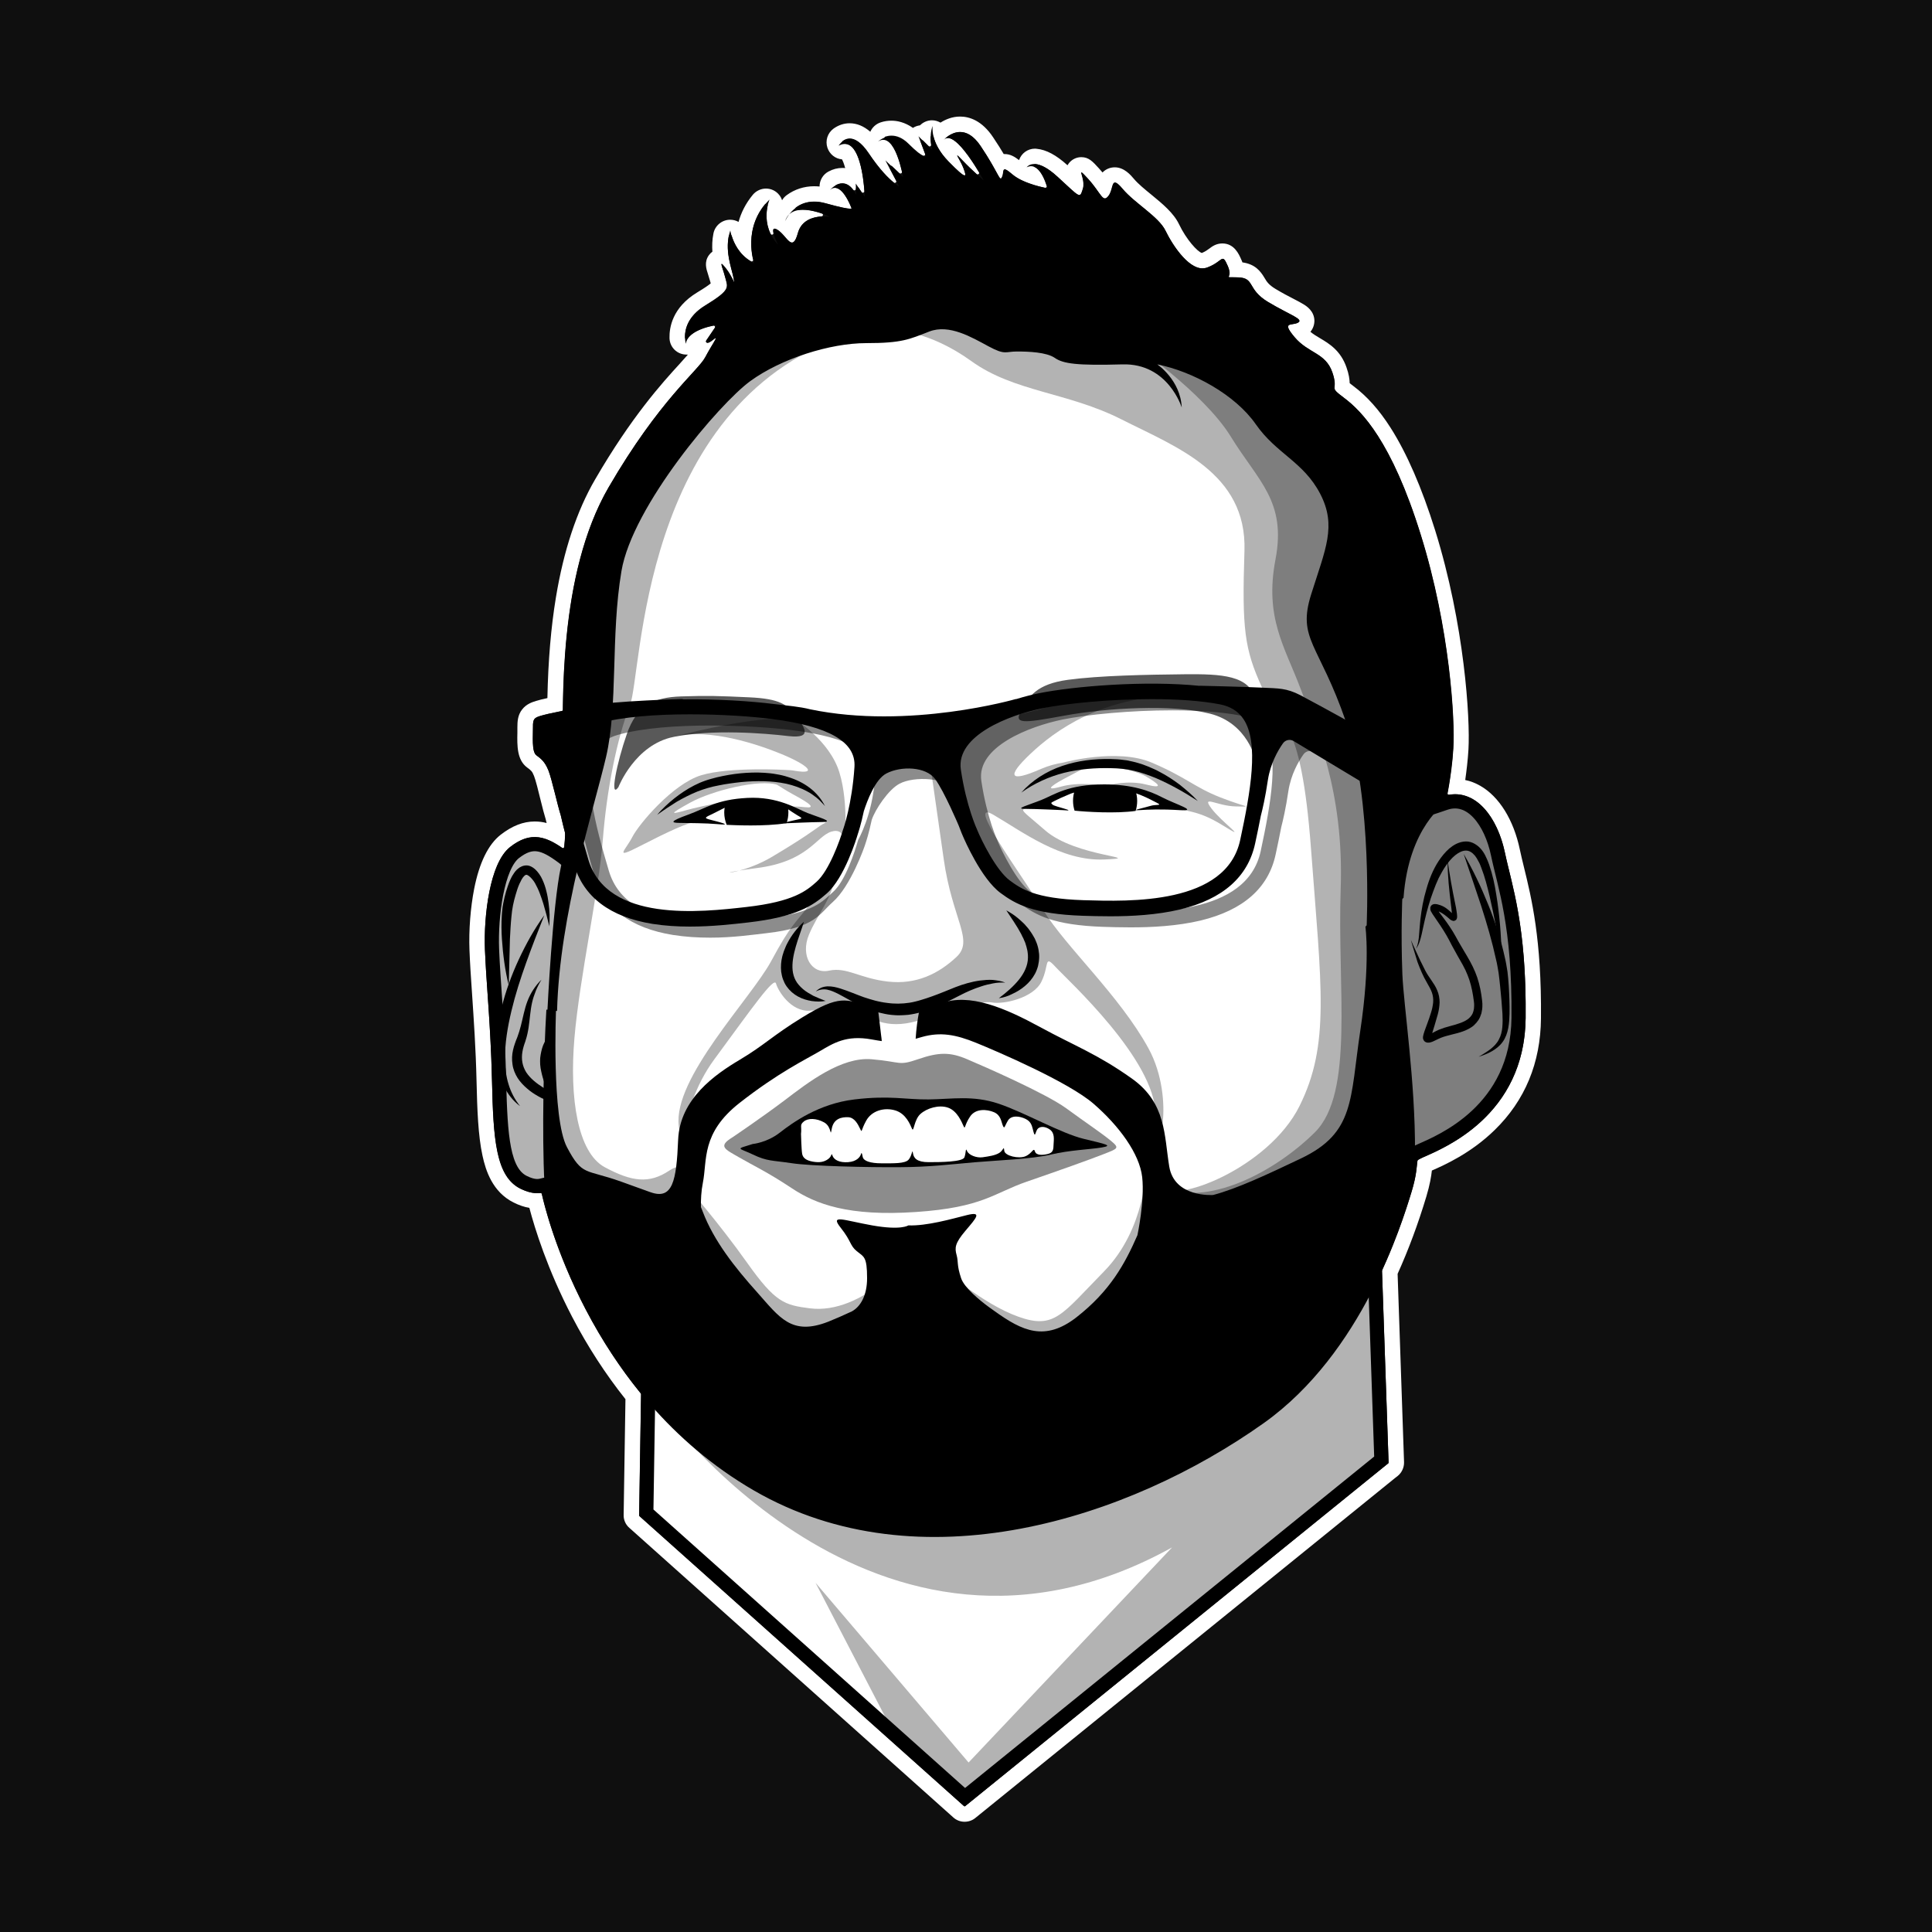
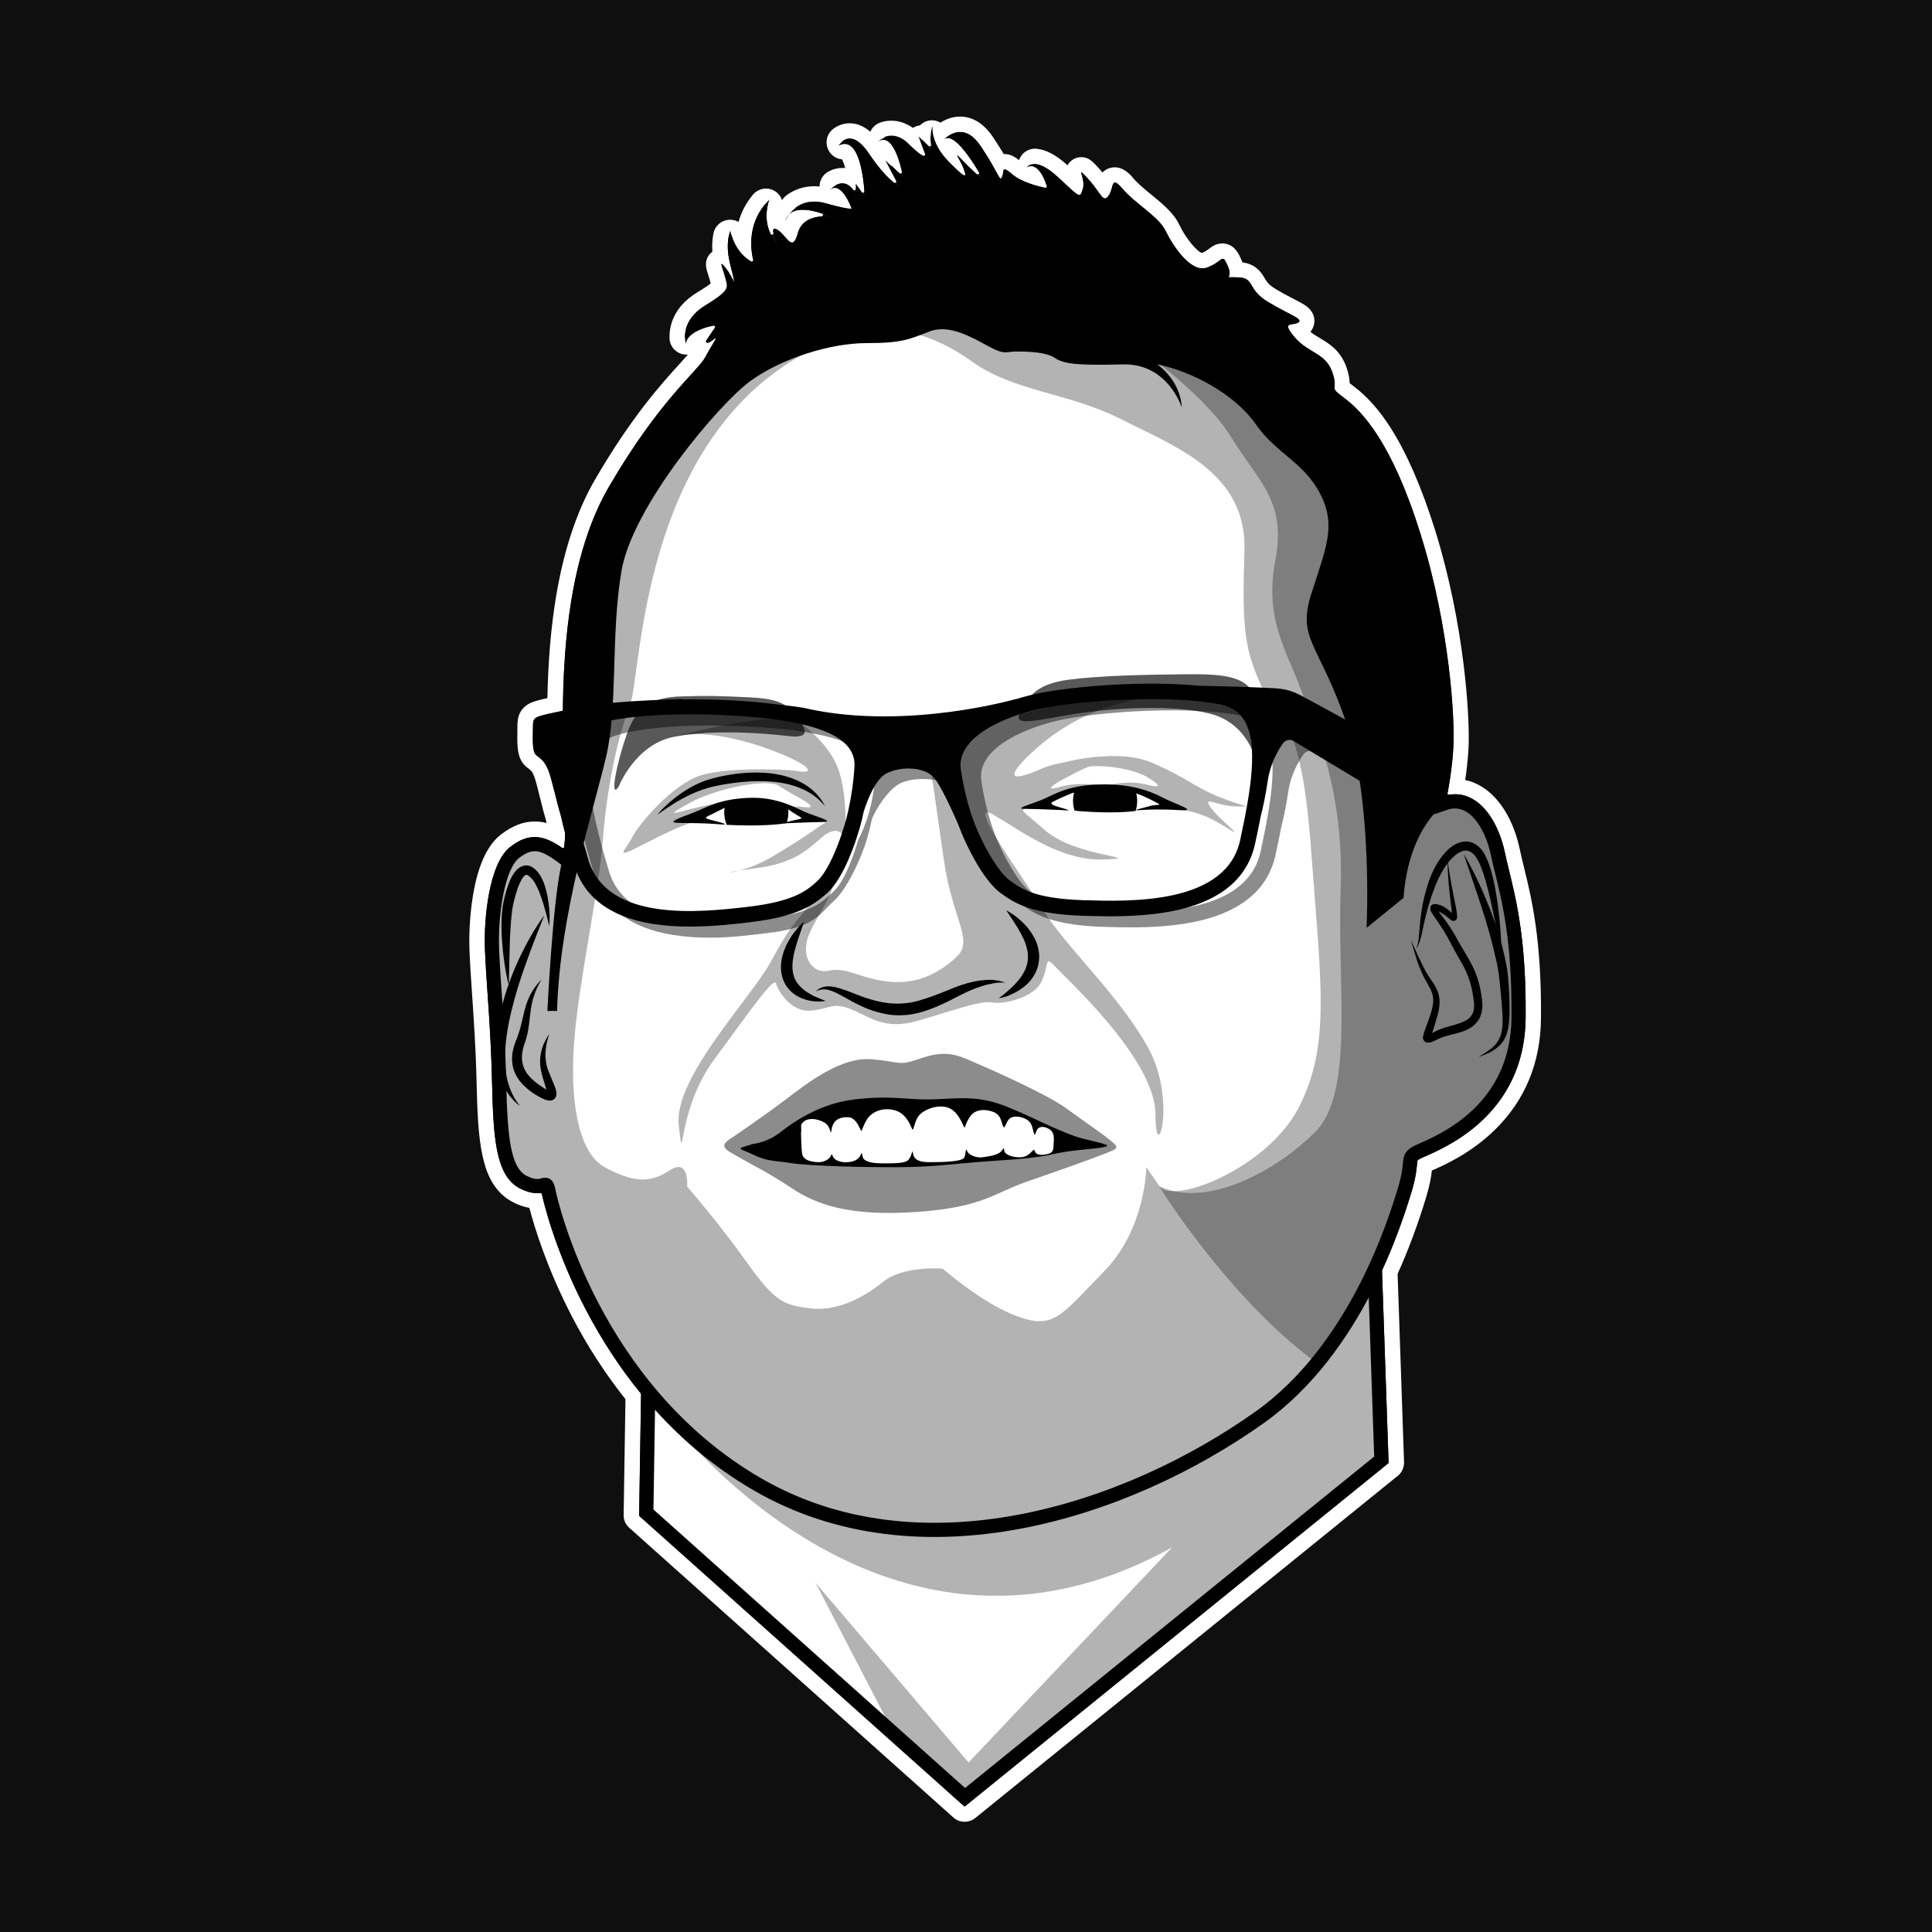
<svg xmlns="http://www.w3.org/2000/svg" version="1.1" x="0px" y="0px" viewBox="0 0 1500 1500" style="enable-background:new 0 0 1500 1500;" xml:space="preserve">
  <style type="text/css">
	.st0{fill:#0F0F0F;}
	.st1{fill:#FFFFFF;}
	.st2{fill:#FFFFFF;stroke:#000000;stroke-width:11;stroke-miterlimit:10;}
	.st3{opacity:0.3;}
	.st4{opacity:0.45;}
	.st5{opacity:0.65;}
</style>
  <g id="Layer_3">
    <rect class="st0" width="1500" height="1500" />
  </g>
  <g id="Layer_2">
    <g>
      <g>
        <g>
          <path class="st1" d="M745.4,102.5c4.7,0,10.3,2.5,15.9,10.9c11.7,17.4,14.1,25.2,15.6,25.2c0.4,0,0.7-0.4,1-1.2      c1.3-2.7,0.5-5.9,2.1-5.9c0.9,0,2.6,1.1,5.9,3.9c7.2,6.2,20.4,9.4,25.3,10.4c0.1,0,0.2,0,0.3,0c0.8,0,1.4-0.8,1.1-1.5      c-1.2-3.8-4.3-12.3-9.4-14.6c-1.2-0.5-0.7-2.3,0.5-2.3c0,0,0.1,0,0.1,0c3.8,0.3,9.3,2.6,17.1,9.8c10.9,10,14.9,14.2,17,14.2      c1.3,0,1.8-1.8,2.8-5c1.7-5.6-2.1-12.6-1.1-12.6c0.4,0,1.7,1.4,4.9,4.8c7.9,8.7,10.5,15.4,13.3,15.4c0.8,0,1.7-0.6,2.7-1.9      c3.1-3.9,2.6-10.4,5.1-10.4c1.1,0,2.9,1.3,5.9,4.9c9.5,11.3,28,21.5,33.3,32.5c4.8,10,17,29.2,28.7,29.2c1.2,0,2.4-0.2,3.6-0.6      c7.9-2.9,10.3-6.8,12.2-6.8c1.1,0,2,1.5,3.8,5.5c3.7,8.5-1.9,8.8,2.5,8.8c0.3,0,0.7,0,1.2,0c1.1,0,2.5,0,4.3,0.1      c13.3,0.4,6.7,9.1,23.3,19.1c16.7,10,28,13.3,23.3,16c-4.7,2.7-13.3-1.3-2.7,11.3c10.7,12.7,24,12,29.3,27.3      c5.3,15.3-4,10,9.3,20c13.3,10,36.7,33.3,59.3,106c22.7,72.7,26.7,144,25.3,166c-0.8,13.7-2.9,26.7-4.4,34.6      c-0.1,0.7,0.4,1.4,1.2,1.4c0.1,0,0.1,0,0.2,0c1.5-0.2,3-0.4,4.5-0.4c4.8,0,9.4,1.3,13.8,3.8c11.5,6.6,20.8,22.1,24.9,41.5      c0.9,4.4,2.1,9.1,3.3,14.1c5.6,23.1,13.4,54.6,12.8,114.4c-0.3,31.2-11.2,57.5-32.3,78.1c-17,16.5-36.1,25-45.3,29.1l-1.7,0.7      c-2.7,1.2-3.8,1.9-4.3,2.2c-0.2,0.2-0.4,0.4-0.4,0.7c-0.2,0.7-0.3,2.1-0.4,3.2c-0.4,4.1-1,10.4-4.2,20.8      c-6.9,22.7-14.6,42.9-22.8,60.8c-0.1,0.2-0.1,0.3-0.1,0.5l5.1,148.7c0,0.4-0.2,0.7-0.4,1l-1.7,1.3L749.7,1402      c-0.2,0.2-0.5,0.3-0.8,0.3c-0.3,0-0.6-0.1-0.8-0.3l-251.5-224.7c-0.3-0.2-0.4-0.6-0.4-0.9l1.5-93.8c0-0.3-0.1-0.6-0.3-0.8      c-15.9-19.5-30.1-41.1-42.6-65c-23-44-32.1-80.7-34.1-89.6c-0.1-0.6-0.6-0.9-1.2-0.9c0,0-0.1,0-0.1,0c-0.7,0.1-1.5,0.1-2.3,0.1      c-3.2,0-7.5-0.8-13.1-3.5c-19-9.5-21-37.8-22-83.3c-0.6-26.6-2.1-49-3.5-68.8c-0.9-12.6-1.6-23.5-2-33.6      c-1-25.1,3.5-67,19.6-79.6c6.9-5.4,13-7.7,19-7.7c6.9,0,13.6,3.1,21.1,8.3c0.2,0.1,0.4,0.2,0.7,0.2c0.6,0,1.1-0.4,1.2-1.1      c0.4-3.4,0.6-6.7,0.7-10c0-0.1,0-0.2,0-0.3c-1.2-4.7-2.4-9.3-3.4-13.9c0,0,0-0.1,0-0.1c-2.3-7.1-7-28.4-9.6-34.9      c-2.8-6.9-5.6-9-9.4-11.8s-2.5-15.3-2.6-21.8s1-7.3,6.4-8.9c3-0.9,8.3-2.1,15.9-3.6c0.6-0.1,1-0.6,1-1.2      c0.5-48.8,5.3-120.4,35.5-172.5c39.5-68,69.5-90.5,75-101c4.4-8.4,9.1-14.8,8-14.8c-0.3,0-0.9,0.4-2,1.3c-1.9,1.6-3.2,2.2-4,2.3      c-0.1,0-0.1,0-0.2,0c-0.9,0-1.5-1.1-1-1.9l6.5-9.6c0.6-0.8-0.1-1.9-1-1.9c-0.1,0-0.2,0-0.2,0c-5.1,1-15.6,3.9-19.7,10      c-0.2,0.4-0.6,0.5-1,0.5c-0.6,0-1.2-0.4-1.2-1.2c-0.2-5.9,1.8-16.4,15.7-24.9c20.5-12.5,17.5-14.2,15.5-22.1      c-1.4-5.4-3.5-10.2-2.7-10.2c0.4,0,1.3,1,3.2,3.3c4.2,5.3,6.2,10.8,6.5,10.8c0.1,0-0.1-1-0.5-3.3c-1.3-7.2-6.3-19.1-3.7-32.3      c0.1-0.6,0.7-1,1.2-1c0.5,0,1,0.3,1.1,0.8c1.7,5.4,5.7,14.3,14.9,19.7c0.2,0.1,0.4,0.2,0.6,0.2c0.7,0,1.4-0.7,1.2-1.5      c-1.7-6.9-4.7-26.2,9.1-42.9c0.3-0.3,0.6-0.4,0.9-0.4c0.7,0,1.4,0.6,1.2,1.5c-1.1,5.1-1.8,13.3,2.3,21.8c0.2,0.5,0.6,0.7,1,0.7      c0.7,0,1.4-0.6,1.2-1.5c-0.4-1.8-0.3-3.2,0.9-3.2c0.5,0,1.2,0.2,2.1,0.8c4.9,2.9,8.3,10,11.4,10c1.6,0,3.1-1.9,4.6-7.5      c2.8-10,11.9-12.4,18.3-12.8c1.3-0.1,1.6-1.9,0.3-2.3c-4.1-1.4-9.6-2.9-14.7-2.9c-1.5,0-3,0.1-4.4,0.4c-0.1,0-0.2,0-0.3,0      c-1.1,0-1.6-1.5-0.7-2.2c3.5-2.6,8.1-4.5,14.2-4.5c2.7,0,5.6,0.4,8.8,1.3c12.2,3.4,17.1,4.2,19,4.2c1.8,0,1-0.7,1-0.7      s-5.1-14-11.7-15.4c-1.1-0.2-1.2-1.7-0.3-2.2c1.4-0.8,3.1-1.4,5-1.4c2.6,0,5.6,1.2,8.4,5c0.2,0.3,0.6,0.5,0.9,0.5      c0.6,0,1.2-0.5,1.2-1.3c0-0.8,0.6-1.2,1.2-1.2c0.4,0,0.7,0.2,1,0.5l2.2,3.3c0.2,0.4,0.6,0.5,1,0.5c0.6,0,1.3-0.5,1.2-1.3      c-0.8-10.5-3.8-36.7-15.3-36.7c-0.2,0-0.5,0-0.7,0c0,0-0.1,0-0.1,0c-1.1,0-1.6-1.5-0.7-2.2c1.4-1,3.2-1.9,5.4-1.9      c3.8,0,8.8,2.6,14.7,11.3c8.7,13,15.6,19.7,19.6,22.9c0.2,0.2,0.5,0.3,0.7,0.3c0.8,0,1.5-0.9,1.1-1.8l-5.1-9.7      c-0.5-0.9,0.3-1.8,1.1-1.8c0.3,0,0.6,0.1,0.8,0.3l5.7,5.4c0.2,0.2,0.5,0.3,0.8,0.3c0.7,0,1.4-0.6,1.2-1.5      c-1.6-7.2-5.7-22.5-12.8-24.9c-1.1-0.4-1.2-1.9,0-2.3c1.4-0.4,2.9-0.7,4.7-0.7c3.8,0,8.4,1.5,13.2,6.3c6.2,6.2,9.5,8.5,11.3,9.2      c0.2,0.1,0.3,0.1,0.5,0.1c0.8,0,1.4-0.8,1.1-1.6l-3.3-8.8c-0.3-0.9,0.4-1.6,1.1-1.6c0.3,0,0.6,0.1,0.8,0.4l4,4      c0.2,0.2,0.5,0.4,0.8,0.4c0.7,0,1.3-0.6,1.2-1.4c-0.2-1.6-0.4-3.6-0.4-5.8c0-0.8,0.6-1.2,1.2-1.2c0.5,0,1,0.3,1.1,0.9      c1.3,5,4.4,11.7,11.5,19c7.8,8,11.3,10.9,12.6,10.9c1.1,0,0.3-2.3-0.9-5.6c-1.8-4.8-5.3-9.9-4.8-9.9c0.3,0,1.4,1.1,4.1,3.9      c4,4.2,7.9,7.9,10.9,10.6c0.2,0.2,0.5,0.3,0.8,0.3c0.8,0,1.6-0.9,1-1.8c-5.7-9.5-16.9-26.6-24.2-26.6c-1.2,0-2.3,0.5-3.2,1.5      C732.7,108.7,738,102.5,745.4,102.5 M745.4,90.5L745.4,90.5c-6.2,0-11.4,2.3-15.2,4.7c-2-1.1-4.2-1.8-6.6-1.8      c-3.6,0-6.9,1.5-9.3,3.9c-2,0.3-3.8,0.9-5.5,2c-6.4-4.5-12.4-5.6-16.7-5.6c-2.8,0-5.6,0.4-8.3,1.3c-3.7,1.2-6.6,3.9-8.1,7.3      c-5.1-4.4-10.4-6.6-16.1-6.6c-4.4,0-8.8,1.5-12.5,4.2c-4.6,3.4-6.5,9.3-4.7,14.8c1.7,5,6.1,8.6,11.3,9c0.7,1.2,1.6,3.5,2.5,6.8      c-0.8-0.1-1.6-0.1-2.3-0.1c-3.6,0-7.2,0.9-10.7,2.8c-4.3,2.3-6.9,6.8-6.9,11.6c-1.4-0.1-2.8-0.2-4.2-0.2      c-7.8,0-15.2,2.4-21.3,6.9c-1.5,1.1-2.7,2.4-3.6,4c-0.5-1.5-1.2-2.9-2.2-4.1c-2.5-3.2-6.3-5-10.3-5c-3.9,0-7.7,1.8-10.2,4.8      c-5.7,6.9-9.2,14.2-11.1,21.1c-1.9-1.1-4.2-1.7-6.5-1.7c0,0,0,0,0,0c-6.3,0-11.8,4.5-13,10.7c-1,5-1.1,9.7-0.8,14.1      c-1,0.7-1.9,1.6-2.7,2.7c-3.8,5.3-2.1,10.6-0.7,14.8c0.5,1.6,1.1,3.5,1.6,5.3c0.2,0.7,0.3,1.2,0.5,1.8      c-1.5,1.3-4.6,3.5-10.6,7.1c-19.2,11.7-21.6,27.2-21.4,35.4c0.2,7.2,6,12.8,13.2,12.8c0.4,0,0.8,0,1.1,0      c-1.8,2.1-4.3,4.8-6.7,7.5c-13,14.2-37.1,40.7-65.4,89.5c-14.2,24.4-24.4,55.2-30.4,91.6c-3.8,23.1-6,48.8-6.6,78.1      c-3.8,0.8-6.5,1.5-8.4,2.1c-3.1,0.9-7.9,2.4-11.2,6.7c-3.4,4.3-3.7,9.2-3.7,13.9c0,1.1,0,2.6,0,4.2c-0.2,9.9-0.4,21.1,7.6,27      c3.1,2.3,3.8,2.8,5.3,6.5c1.2,2.9,3.5,12,5.1,18.7c1.5,6.1,2.9,11.5,4,15c0.2,1,0.4,1.9,0.7,2.9c-2.9-0.8-6-1.2-9.3-1.2      c-8.9,0-17.5,3.4-26.4,10.3c-9.6,7.5-16.6,21.7-20.6,42.2c-2.8,14.4-4.2,32-3.6,47.3c0.4,10.3,1.1,21.2,2,33.9      c1.3,19.7,2.9,42,3.5,68.3c0.5,21.4,1.2,41.9,4.6,57.4c2.5,11.7,7.8,28.2,24.1,36.4c4.2,2.1,8.3,3.5,12.3,4.2      c4.2,15.9,14,47.7,33.2,84.6c12.1,23.2,26.1,44.7,41.4,63.9l-1.4,89.9c-0.1,3.8,1.5,7.5,4.4,10l251.5,224.8      c2.4,2.2,5.5,3.4,8.8,3.4c3,0,6-1,8.3-2.9l326.3-264.3l1.7-1.3c3.2-2.6,5-6.6,4.9-10.7l-5-146.2c8.4-18.6,15.9-38.7,22.3-60      c2.8-9.3,3.8-15.7,4.3-20.2l0,0c9.8-4.3,30.3-13.4,48.8-31.5c23.5-22.9,35.6-52.1,35.9-86.6c0.6-61.3-7.4-93.7-13.2-117.4      c-1.2-4.9-2.3-9.4-3.2-13.7c-4.8-23-16-41.1-30.7-49.5c-3.7-2.1-7.6-3.7-11.7-4.5c1-7.1,2-15.3,2.5-23.7      c1.4-23.9-3-96.9-25.9-170.3c-10.3-32.9-21.9-59.6-34.5-79.4c-8.9-14-18.5-24.7-29.1-32.6c-1.1-0.9-2-1.5-2.7-2.1      c-0.1-3.1-0.6-6.9-2.5-12.3c-4.5-13-13.4-18.4-20.5-22.6c-2.7-1.6-5.2-3.1-7.5-5c2-2.4,3.1-5.4,3.1-8.6      c-0.1-7.5-6.2-11.4-8.2-12.6c-2.1-1.3-4.7-2.7-8-4.4c-3.9-2-8.7-4.5-14-7.7c-5.3-3.2-6.8-5.6-8.5-8.5      c-3.1-5.2-7.2-10.7-17.2-12.1c-0.2-0.7-0.5-1.3-0.8-2c-1.9-4.4-5.5-12.7-14.8-12.7c-4.8,0-8,2.4-10.1,4      c-1.5,1.1-3.1,2.3-5.8,3.4c-3.4-1-12-10.4-17.7-22.3c-4.2-8.8-13-16-21.4-22.9c-5-4.1-10.2-8.3-13.5-12.2      c-2.7-3.2-7.7-9.1-15-9.1c-3.6,0-7,1.4-9.5,4c-0.9-1-1.8-2.1-2.8-3.2c-4.9-5.4-7.9-8.7-13.7-8.7c0,0,0,0,0,0      c-3.8,0-7.4,1.8-9.7,4.8c-0.4,0.5-0.7,1-1,1.5c-8.7-7.9-16.5-12.1-24-12.8c-0.4,0-0.8-0.1-1.2-0.1c-5.7,0-10.6,3.6-12.4,8.9      c-3.5-2.7-6.9-4.7-11.2-4.7c-0.2,0-0.5,0-0.7,0c-2.1-3.5-4.7-7.8-8.1-12.8C762.3,93.3,752.3,90.5,745.4,90.5L745.4,90.5z" />
        </g>
        <g>
          <path class="st1" d="M612.7,166.4c-2.2,3-3.2,5.4-3.2,5.4C610.2,169.6,611.3,167.8,612.7,166.4 M604.4,157.8      c-3,2.8-5.1,6.4-6.4,10.6l22.7,7.9c0,0,0,0.1-0.1,0.2c0,0,0.5-1.2,1.7-2.7L604.4,157.8L604.4,157.8z" />
        </g>
      </g>
      <polygon class="st2" points="501.8,1174.4 749.1,1395.4 1072.5,1133.4 1063.5,870.5 506.8,856.5   " />
      <path class="st3" d="M510,1089.4c0,0,169,240,400,112l-158,167l-118.8-139.5l61.1,117.6l54.7,48.9l323.4-262l-6.5-191L510,1089.4z    " />
      <path class="st2" d="M1101.6,558c0,0-19.5-180-100.5-247.5s-159-105-262.5-93c-103.5,12-270,121.5-277.5,267    c-7.5,145.5-12.9,149.2-16.4,169.2s1.1,18.2-7.7,11.7c-14.9-11.1-24-14-37.5-3.5s-18.5,49-17.5,75s4.5,59,5.5,102.5    s3,70.5,19,78.5s17.2-3.8,19.2,6.2s34.7,154.3,162.3,228.3c126,73,286,21.9,390-52c74.7-53.1,105-151.4,112.7-176.7    c7.6-25-0.3-24.7,12.3-30.3c15.9-7.1,75.3-31,76-103c0.7-72-10.7-102-16-127.3c-5.3-25.3-20.7-46.3-40.7-39.7    c-20,6.7-30.7,12.3-30.7-13C1091.7,585,1101.6,558,1101.6,558z" />
      <g>
        <g>
          <path d="M1165.7,741.4c-2.9-15.3-5.7-30.7-9.2-45.7c-1.8-7.5-3.7-15-6.4-21.9l-1-2.6c-0.3-0.9-0.8-1.6-1.2-2.4      c-0.8-1.6-1.7-3.1-2.7-4.4c-2.1-2.5-4.5-4.1-7.2-4c-2.7,0-5.7,1.6-8.3,3.7c-2.7,2.2-5,5-7.1,8c-2.1,3-3.9,6.3-5.6,9.6      c-1.6,3.4-3,6.9-4.3,10.5c-0.7,1.8-1.2,3.6-1.9,5.4c-0.6,1.8-1.1,3.7-1.7,5.5c-1.1,3.7-2,7.4-2.9,11.2      c-0.9,3.8-1.6,7.6-2.5,11.4c-0.4,1.9-1,3.8-1.6,5.7c-0.7,1.9-1.5,3.7-2.7,5.2c1.7-3.5,2.1-7.4,2.4-11.2c0.3-3.9,0.6-7.8,1-11.7      c0.9-7.8,2.3-15.6,4.6-23.2c2.1-7.6,5.1-15.2,9.6-22.1c2.3-3.4,4.9-6.7,8.2-9.6c1.7-1.4,3.5-2.7,5.6-3.7c2.1-1,4.5-1.7,7.1-1.8      c2.6-0.1,5.2,0.7,7.3,2c2.2,1.3,3.9,2.9,5.3,4.7c1.4,1.8,2.5,3.7,3.3,5.6c0.4,1,1,1.9,1.3,2.9l1.1,2.9c1.3,3.8,2.4,7.7,3.3,11.6      c0.9,3.9,1.6,7.7,2.2,11.6c1.3,7.8,2.2,15.5,2.9,23.3C1165.3,725.8,1165.7,733.6,1165.7,741.4z" />
        </g>
        <g>
          <path d="M1095.4,729.7c1.2,2.7,2.3,5.4,3.6,8.1c1.2,2.7,2.5,5.3,3.7,8c1.3,2.6,2.6,5.3,3.9,7.8c1.3,2.5,2.9,4.9,4.6,7.3      c1.6,2.4,3.4,4.9,4.6,7.9c1.3,2.9,1.9,6.3,1.9,9.4c-0.1,3.2-0.6,6.3-1.4,9.3c-0.8,2.9-1.6,5.7-2.5,8.6l-1.3,4.2      c-0.4,1.4-0.9,2.8-1.1,4c-0.1,0.3-0.1,0.6-0.1,0.7c0,0.1,0,0.2,0,0.1c0,0,0,0,0-0.1c0-0.1,0-0.2-0.1-0.2c0-0.2-0.1-0.4-0.3-0.5      c-0.1-0.2-0.3-0.4-0.6-0.6c-0.2-0.1-0.4-0.2-0.6-0.3c-0.1,0-0.2-0.1-0.3-0.1c-0.2,0-0.1,0,0.1-0.1c0.4-0.1,1-0.4,1.6-0.7      c0.6-0.3,1.2-0.6,1.8-0.9c1.1-0.6,2.8-1.5,4.2-2.1c1.5-0.6,3-1.1,4.4-1.6c2.9-0.9,5.8-1.6,8.5-2.4c2.7-0.8,5.3-1.7,7.5-2.9      c2.3-1.2,4-2.7,5.2-4.6c0.6-0.9,1-2,1.3-3.1c0.3-1.1,0.5-2.3,0.5-3.6c0.1-1.2,0-2.6-0.2-3.9c-0.2-1.4-0.4-2.8-0.6-4.2      c-0.9-5.6-2.2-11.1-4.3-16.2c-2-5.2-5-10.1-7.9-15.2c-1.4-2.6-2.9-5.2-4.3-7.8c-1.4-2.7-2.6-5.2-4.1-7.7      c-2.9-5-6.1-9.7-9.5-14.6c-0.4-0.6-0.8-1.2-1.3-1.9c-0.4-0.7-0.8-1.3-1.3-2.2c-0.1-0.2-0.2-0.4-0.3-0.7l-0.1-0.4      c0-0.2-0.1-0.4-0.1-0.6c0-0.1,0-0.2,0-0.3c0-0.2,0-0.3,0-0.5c0-0.2,0-0.3,0-0.5c0-0.2,0.1-0.4,0.2-0.6c0.2-0.4,0.4-0.8,0.7-1.1      c0.2-0.2,0.3-0.3,0.5-0.4c0.2-0.1,0.3-0.2,0.4-0.2c0.1-0.1,0.3-0.1,0.4-0.2c0.2-0.1,0.3-0.1,0.4-0.1c0.2,0,0.4-0.1,0.6-0.1      c0.4,0,0.6,0,0.9,0c0.5,0.1,1,0.1,1.4,0.2c1.6,0.4,3.3,1,4.8,1.8c1.5,0.8,2.8,1.8,4,2.8c1.2,1,2.3,2.1,3.3,3.1      c0.3,0.2,0.5,0.5,0.7,0.7c0.1,0.1,0.2,0.2,0.3,0.3l0.1,0.1c0,0,0,0,0,0c0,0,0,0,0,0c0,0-0.1,0-0.1,0c0,0-0.1,0-0.1,0      c-0.1,0-0.2,0-0.4,0c-0.2,0.1-0.5,0.1-0.8,0.3c-0.1,0.1-0.1,0.1-0.2,0.2c0,0,0,0-0.1,0.1c0,0.1-0.1,0.1-0.1,0.2      c-0.1,0.2,0,0.1-0.1,0.1c0,0,0,0.1,0,0c0-0.1,0-0.2,0-0.3c0.1-1.1,0-2.6-0.2-4c-0.1-1.4-0.3-2.9-0.5-4.3      c-0.7-5.8-1.4-11.7-1.9-17.6c-0.5-5.9-0.8-11.8-0.8-17.7c1.6,11.7,3.7,23.2,6.1,34.7c0.3,1.4,0.6,2.9,0.8,4.4      c0.2,1.5,0.5,2.9,0.5,4.7c0,0.5,0,1-0.4,1.9c-0.1,0.1-0.2,0.3-0.3,0.4l-0.1,0.2c-0.1,0.1-0.2,0.2-0.3,0.2      c-0.4,0.3-0.8,0.5-1.3,0.6c-0.2,0-0.5,0-0.6,0c-0.1,0-0.3,0-0.4-0.1s-0.3-0.1-0.4-0.1l-0.2-0.1c-0.1-0.1-0.3-0.2-0.5-0.2      l-0.3-0.2c-0.2-0.1-0.4-0.3-0.6-0.4c-0.3-0.3-0.6-0.5-0.9-0.8c-1.2-1-2.2-1.9-3.3-2.7c-1.1-0.8-2.2-1.5-3.3-2.1      c-1.1-0.6-2.2-0.9-3.5-1.1c-0.3-0.1-0.6-0.1-0.8-0.1c-0.1,0-0.2,0-0.2,0c0,0,0,0,0.1,0c0,0,0,0,0.1,0c0.1,0,0.1,0,0.2-0.1      c0.1,0,0.1-0.1,0.2-0.1c0.1-0.1,0.2-0.1,0.3-0.2c0.2-0.2,0.3-0.4,0.5-0.7c0.1-0.1,0.1-0.3,0.1-0.4c0-0.1,0-0.1,0-0.2      c0-0.1,0-0.1,0-0.2c0-0.1,0,0,0-0.1c0,0,0,0,0-0.1l0,0.1c0,0,0.1,0.2,0.1,0.3c0.2,0.4,0.6,1,1,1.6c0.4,0.6,0.8,1.1,1.2,1.7      c1.7,2.3,3.6,4.7,5.3,7.1c1.7,2.4,3.4,4.9,5,7.5c1.6,2.6,3,5.3,4.4,7.8c1.4,2.5,2.9,5,4.4,7.5c3,5,6.1,10.2,8.5,16      c2.4,5.7,3.9,11.8,4.8,17.7c0.2,1.5,0.4,3,0.6,4.5c0.2,1.6,0.3,3.2,0.2,4.9l-0.1,1.3c0,0.4-0.1,0.9-0.2,1.3      c-0.1,0.9-0.3,1.7-0.5,2.6c-0.5,1.7-1.2,3.4-2.2,5c-1,1.5-2.2,2.9-3.5,4.1c-1.3,1.2-2.8,2.1-4.3,2.9c-3,1.6-6,2.5-8.9,3.3      c-2.9,0.8-5.8,1.4-8.5,2.2c-1.4,0.4-2.7,0.8-3.9,1.3c-1.3,0.5-2.2,1-3.7,1.7c-0.7,0.3-1.4,0.7-2.1,1c-0.7,0.3-1.5,0.7-2.5,0.9      c-0.5,0.1-1.1,0.3-2.1,0.2c-0.3,0-0.6-0.1-0.9-0.2c-0.4-0.1-0.8-0.3-1.1-0.5c-0.4-0.3-0.7-0.6-0.9-0.9c-0.2-0.3-0.4-0.7-0.5-1      c-0.1-0.3-0.1-0.5-0.2-0.8c0-0.3,0-0.4,0-0.6c0-0.4,0-0.7,0.1-1c0.1-0.5,0.2-1,0.3-1.4c0.4-1.7,1-3,1.5-4.5l1.5-4.1      c1-2.7,2-5.5,2.8-8.2c0.9-2.7,1.4-5.4,1.7-8c0.2-2.7-0.1-5.3-1-7.8c-0.9-2.5-2.4-5-3.8-7.5c-1.5-2.6-2.9-5.2-4.1-8      c-1.2-2.7-2.3-5.5-3.3-8.2C1098.8,741,1096.9,735.4,1095.4,729.7z" />
        </g>
        <g>
          <path d="M1136.4,663c7.3,12.5,13.5,25.6,18.9,39c5.5,13.4,10,27.3,13.1,41.6c0.2,0.9,0.4,1.8,0.6,2.7l0.5,2.7      c0.3,1.8,0.6,3.6,0.9,5.4c0.4,3.7,0.8,7.4,1,11c0.2,3.6,0.4,7.2,0.5,10.8c0.1,3.6,0.2,7.3,0.1,10.9c-0.1,3.7-0.3,7.4-1,11.1      c-0.7,3.7-2,7.5-4.3,10.7c-2.3,3.2-5.4,5.6-8.6,7.4c-3.2,1.8-6.6,3.1-10.1,4.2c1.6-0.9,3.1-1.8,4.6-2.8c1.5-0.9,3-2,4.4-3      c2.8-2.2,5.2-4.6,6.7-7.6c1.6-2.9,2.4-6.2,2.7-9.6c0.3-3.4,0.3-6.9,0.1-10.4c-0.4-7-1.1-14.2-1.8-21.3c-0.3-3.6-0.8-7-1.2-10.5      c-0.3-1.7-0.6-3.5-0.9-5.2l-0.5-2.6c-0.2-0.9-0.4-1.7-0.6-2.6c-3-13.8-7-27.5-11.4-41.2C1145.7,690.3,1141,676.7,1136.4,663z" />
        </g>
        <g>
          <path d="M422.6,710.6c-4.9,12.3-9.7,24.6-14.1,36.9c-4.4,12.3-8.4,24.7-11.4,37.3c-3,12.6-5.2,25.3-5,38.1      c0.1,6.3,0.8,12.7,2.7,18.8c1.8,6.1,4.8,11.9,9,17.1c-5.4-3.9-9.7-9.5-12.7-15.7c-1.5-3.1-2.6-6.4-3.5-9.7      c-0.9-3.3-1.5-6.7-1.8-10.1c-1.5-13.7,0.4-27.3,3.5-40.4c3.2-13.1,7.8-25.7,13.4-37.8C408.3,733.1,414.7,721.4,422.6,710.6z" />
        </g>
        <g>
          <path d="M426.5,719.2c-1.4-5.9-2.9-11.7-4.6-17.4c-0.9-2.8-1.8-5.6-2.9-8.4c-1-2.7-2.3-5.3-3.6-7.7l-1.1-1.7l-1.2-1.5      c-0.8-1-1.8-1.9-2.6-2.5c-0.4-0.3-0.8-0.5-1.2-0.7c-0.3-0.1-0.6-0.1-0.8-0.1c-0.2,0-0.4,0.1-0.6,0.2c-0.2,0.1-0.6,0.4-0.9,0.7      c-0.7,0.7-1.4,1.6-2,2.7c-0.6,1.1-1.2,2.3-1.8,3.6c-1.1,2.5-2,5.3-2.8,8.1c-1.7,5.7-2.8,11-3.3,16.9c-0.6,5.8-0.9,11.7-1.2,17.7      c-0.4,11.9-0.5,23.9-0.9,36.1c-2.9-11.8-4.5-23.9-5.3-36c-0.4-6.1-0.5-12.2-0.1-18.4c0.1-1.6,0.2-3.1,0.4-4.7      c0.2-1.6,0.3-3.1,0.7-4.7c0.6-3.2,1.3-6.1,2.2-9.2c0.9-3,1.9-6,3.2-9c0.7-1.5,1.4-3,2.4-4.4c0.9-1.5,2-3,3.6-4.3      c0.8-0.7,1.7-1.3,2.9-1.8c1.1-0.5,2.4-0.8,3.8-0.8c1.3,0,2.6,0.4,3.6,0.9c1,0.5,1.9,1.1,2.6,1.7c1.5,1.3,2.6,2.6,3.6,4l1.4,2.2      c0.4,0.7,0.7,1.5,1.1,2.2c1.4,3,2.4,6,3.1,9c0.8,3,1.3,6.1,1.7,9.1c0.4,3,0.7,6.1,0.8,9.1C426.7,713.1,426.7,716.2,426.5,719.2z      " />
        </g>
        <g>
          <path d="M426.5,802.7c-0.6,1.5-1,3.1-1.4,4.7c-0.4,1.6-0.8,3.1-1,4.7c-0.5,3.2-0.8,6.3-0.5,9.4c0.1,1.5,0.3,3.1,0.6,4.5      c0.2,0.7,0.3,1.5,0.5,2.2l0.3,1.1l0.4,1.1c1.1,3,2.4,5.9,3.6,8.9c0.6,1.5,1.3,3,1.9,4.7c0.3,0.8,0.6,1.7,0.8,2.7      c0.1,0.5,0.2,1,0.3,1.7c0,0.6,0.1,1.4-0.2,2.5c-0.2,0.6-0.5,1.3-1,1.9c-0.6,0.7-1.3,1.1-2,1.4c-1.4,0.5-2.3,0.3-3,0.2      c-0.7-0.1-1.3-0.3-1.8-0.4c-0.5-0.2-1-0.3-1.4-0.5c-1.8-0.7-3.3-1.6-4.8-2.4c-3-1.7-5.9-3.6-8.6-6c-2.7-2.3-5.3-5-7.3-8.1      c-2-3.2-3.5-6.8-4-10.6c-0.6-3.8-0.4-7.6,0.4-11.1c0.4-1.8,0.9-3.5,1.5-5.2c0.3-0.8,0.6-1.6,0.9-2.5c0.3-0.8,0.6-1.4,0.9-2.2      c1.1-2.9,2-5.9,2.8-9c1.6-6.1,2.7-12.8,5.1-19.1c2.4-6.3,6.2-12.1,10.9-16.7c-1.7,2.8-3.2,5.7-4.4,8.7c-1.2,3-2.2,6-2.9,9.1      c-1.4,6.2-1.7,12.6-2.7,19.3c-0.5,3.3-1.2,6.7-2.3,10c-0.2,0.8-0.5,1.7-0.8,2.4c-0.2,0.7-0.5,1.4-0.7,2.2      c-0.4,1.4-0.8,2.9-1,4.3c-0.5,2.9-0.5,5.7,0,8.4c0.5,2.7,1.5,5.2,3,7.6c3.1,4.7,7.9,8.5,13.1,11.8c1.3,0.8,2.6,1.6,3.8,2.2      c0.6,0.3,1.2,0.5,1.4,0.6c0.1,0,0,0-0.6,0.1c-0.3,0.1-0.7,0.4-1,0.7c-0.3,0.3-0.4,0.6-0.4,0.8c-0.1,0.3,0,0.2,0,0.1      c0-0.2,0-0.5-0.1-0.8c-0.1-0.6-0.3-1.3-0.5-2c-0.4-1.5-0.9-3-1.4-4.6c-1-3.1-2-6.3-2.7-9.7c-0.2-0.8-0.3-1.7-0.5-2.6      c-0.1-0.9-0.2-1.8-0.3-2.6c-0.1-1.8-0.1-3.5,0-5.2c0.4-3.4,1.1-6.8,2.3-9.9C423.1,808.4,424.6,805.4,426.5,802.7z" />
        </g>
      </g>
      <g>
        <path class="st3" d="M1090.7,923.7c7.6-25-0.3-24.7,12.3-30.3c15.9-7.1,75.3-31,76-103s-10.7-102-16-127.3     c-5.3-25.3-20.7-46.3-40.7-39.7c-20,6.7-30.7,12.3-30.7-13c0-25.3,9.9-52.4,9.9-52.4s-19.5-180-100.5-247.5     c-16.3-13.6-32.5-26-48.8-37c-45.3-5.8-74.6-7.8-74.6-7.8s56.7,38.7,78,73.3c21.3,34.7,43.3,50,34.7,95.3     c-8.7,45.3,7.3,68,19.3,100s34,79.3,31.3,156c-2.7,76.7,10.7,158.2-20,188.8c-30.7,30.5-84,59.2-120.7,41.9L890,906.2     c0,0-0.3,47.8-33,81.1c-32.7,33.3-38.3,45-66.3,35S732,985,732,985s-30.5-2.7-46.5,10.3s-36.5,23-56.5,20.5s-27-4.5-49-35.5     s-46.5-59-46.5-59s1.9-23-13.8-12.5c-15.7,10.5-29.2,8.7-50.2-2.6c-21-11.4-27.5-53.5-23.5-100.4s19-114.4,22-153.4     s11-79,21-104.5s6.8-231.5,167.4-287.5c23-8,35.4-19.9,39.1-33.4c-101,31.6-227.8,130.9-234.3,257.5     c-7.5,145.5-12.9,149.2-16.4,169.2s1.1,18.2-7.7,11.7c-14.9-11.1-24-14-37.5-3.5s-18.5,49-17.5,75s4.5,59,5.5,102.5     s3,70.5,19,78.5s17.2-3.8,19.2,6.2s34.7,154.3,162.3,228.3c126,73,286,21.9,390-52C1052.7,1047.3,1083,949,1090.7,923.7z" />
        <path class="st3" d="M1179,790.4c0.7-72-10.7-102-16-127.3c-5.3-25.3-20.7-46.3-40.7-39.7c-20,6.7-30.7,12.3-30.7-13     c0-25.3,9.9-52.4,9.9-52.4s-19.5-180-100.5-247.5c-81-67.5-159-105-262.5-93c-6.9,0.8-14,2-21.4,3.7     c-11.4,11.5-19.4,23.4-22.9,35.2c0,0,26.7,0,60,24c33.3,24,74.7,24,116.7,45.3s97.3,41.3,95.3,102s0,76.3,13.7,106.2     c13.7,29.8,30,18.5,38,125.5c8,107,14.9,151.4-9,199.4s-98.3,77-108.7,62.2c-5.7-8.2,51.4,85.9,122.2,137.2     c42.8-52.1,62.2-115.1,68.1-134.6c7.6-25-0.3-24.7,12.3-30.3C1119,886.2,1178.4,862.4,1179,790.4z" />
        <g class="st3">
          <path d="M574,675.9C562.8,677.7,565.6,678.2,574,675.9L574,675.9z" />
          <path d="M524.1,571.7c-1.5,0.3-3,0.7-4.4,1.2C519.7,572.9,521.3,572.5,524.1,571.7z" />
          <path d="M651.7,599.7c-7.7-25-34.3-41-34.3-41c-24.7-4-77.7,9-93.2,13c27.3-6.2,64,6.1,82.9,13.9c20,8.3,28.5,16,9.8,12.8      c-2-0.4-4.1-0.5-6.2-0.6l0,0c0,0-44.3-2.6-66.3,4.1s-48.3,37.8-53.5,48s-15,17.8,6,7s38.3-19,44.5-19s1.1-5.4,14.4-10.9      s18-6.9,18-6.9s-29.1,5.6-40.9,8.9s-14.5,3.8,2.9-5.8s54.2-18.4,67.5-13.9c0,0,0,0,0,0c3.5,2.1,7.2,4.6,11.8,7.1      c14.5,7.8,18.5,11.3,9.7,10.3s-13-0.3-13-0.3s8.8,3.8,20.5,8.5s9.8,2.6,4.8,6s-12.7,9.5-38,24.5c-9.3,5.5-18.7,8.8-25,10.5      c3.2-0.5,7.6-1.2,13.2-1.9c40.2-5,46.5-24.7,58.1-28.3c11.7-3.7,10,11.3,10,11.3S659.4,624.7,651.7,599.7z" />
        </g>
        <path class="st3" d="M947.5,619.1c-19.8-7.7-26.8-15.8-53.5-27.1c-26.8-11.3-68.2,0-68.2,0c0,0,0,0,0,0c-5.8,0.9-11.8,2.5-17.6,5     c-24.3,10.7-27.2,6.3-8.2-11.7s55.4-44.6,114.5-45.1c0,0-130.7-16.9-193.8,43.1c0,0,5.3,36.3,12,83.7c6.7,47.3,23.8,63,9.9,76     c-13.9,13-31.2,21.6-53.2,19.1s-32-11.5-45.7-8.5c-13.7,3-22.3-11.7-15.7-27.7s17.7-27.7,20-44.3s-2.7-1-17,17.7     c-14.3,18.7-16.7,18-32.3,47c-15.7,29-76.2,90.8-71.7,127.8s-2.3-11,27.5-51.5s46.5-64.5,48-59s11.5,22.2,26.5,21.1     s17.3-7.2,32.3-0.9s25.8,16,51,8.8s48.8-16,57.8-14.3s32.3-3.4,38.5-16.2s1.8-21.3,11-11.3s77.5,72,77.5,114.5s17-10.5-5.5-51.5     s-64-78.5-81.5-107s-61-87-39-74.3s52.5,36.3,86.3,34.8c33.7-1.5-22-1.8-45.8-22.5S791,630.1,807,625c15.5-5,30.8-17.3,54-14.5     c0.4,0.2,1.4,0.4,3.3,0.4c12-0.1,29.9,7.8,43.4,14.1c13.5,6.3,20.5,2.7,41.8,15.9s-1-2.5-9-13.3s4.3-1.8,18.8-1.5     S967.3,626.9,947.5,619.1z M889.4,609c-12.7-3.3-29.3,0.1-28.4,1.4c-6-1-23.8-3.4-37.1,0.3c-16.2,4.5-4-2.9,5-7.5     c5.5-2.8,10.6-6,17.3-8.2c16.7-1,35,3,43.5,7.8C899,608.2,904.9,613,889.4,609z" />
      </g>
      <path d="M1061,720.4c0,0,5-99-16-160s-38-64-27-99c11-35,20-53,7-78c-13-25-34-31-50-54s-49-41-76.5-46.5c0,0,18,12,19,33.5    c0,0-10.5-34.5-46-33.5s-46-0.5-52.5-5s-20.5-5-29.5-5s-9,3-22-4s-30.5-17.5-46-11.5s-21,9-49,9s-66,12-90,29.5    s-91.5,97-100,147.5s-2.5,104-12,144.5s-36,121.5-38,197H425c0,0,4-82.5,10.5-112s1.5-44.5,1.5-85s-4-141.5,35.5-209.5    s69.5-90.5,75-101s11.5-18,6-13.5s-5.5,1-5.5,1l8.5-12.5c0,0-22.5,3-24,14.5c0,0-5.5-17,15-29.5s17.5-14.2,15.5-22.1    c-2-7.9-5.5-14.4,0.5-6.9s7.5,15.5,6,7.5s-7.5-22-2.5-37c0,0,2.5,18,18.5,25.5c0,0-10-28,12-49.5c0,0-8.5,19,6.5,35    c0,0-8-16-0.5-11.5s11.5,18.5,16,2.5s25-12.5,25-12.5s-29.5-14.5-35,3.5c0,0,8-20.5,31.5-14s20,3.5,20,3.5s-7.8-21.3-16.5-14    c0,0,11.2-13.3,20.2,3.7l-0.3-8.6l7,10.3c0,0-1.3-49.7-20.3-39.7c0,0,9-15.3,23.3,6c14.3,21.3,23.7,25.7,23.7,25.7l-10.7-20.3    l13.7,13c0,0-6-36-19.3-27.7c0,0,11-10.3,23.7,2.3c12.7,12.7,13.3,9,13.3,9l-5.7-15.3l10.7,10.6c0,0-3-10,0.3-18.7    c0,0-2.3,12.7,12.3,27.7c14.7,15,14.3,12.3,11.7,5.3c-2.7-7-9-14.7-0.7-6c8.3,8.7,16.3,15.3,16.3,15.3s-22-41-31-31.3    c0,0,14.3-16.7,28.7,4.7c14.3,21.3,14.7,28.3,16.7,24c2-4.3-1-9.7,8-2s27.3,10.8,27.3,10.8s-5.3-21.7-16.3-16.3c0,0,6-9.2,24,7.3    s17.3,17.3,19.8,9.3s-6.5-19,3.8-7.8s11.5,19.3,16,13.5s1.5-16.8,11-5.5s28,21.5,33.3,32.5s19.6,33.3,32.3,28.6    c12.7-4.7,11.3-12,16-1.3c4.7,10.7-5.3,8.5,8,8.9s6.7,9.1,23.3,19.1c16.7,10,28,13.3,23.3,16c-4.7,2.7-13.3-1.3-2.7,11.3    c10.7,12.7,24,12,29.3,27.3c5.3,15.3-4,10,9.3,20s36.7,33.3,59.3,106c22.7,72.7,26.7,144,25.3,166c-1.3,22-6,42.3-6,42.3    s-28.7,18.3-32.7,73.7L1061,720.4z" />
      <g>
        <path class="st4" d="M568.7,883c0,0,22.7-15.3,40.7-28.9c18-13.7,43.7-33.7,67.3-31.7c23.7,2,20.3,5.4,36.3-0.1s24.7-5.5,37.7,0     s61,26.5,77,38.1c16,11.7,27.8,19.5,34.8,25.3s5.5,6-6,10.5s-34,12.5-59.5,21.3s-33.8,20-86,23.5s-77.5-6-96.3-18.5     s-30.3-17.8-41-24S557,890.1,568.7,883z" />
        <path d="M584.4,888.2c0,0,11-1,21-8.8c10-7.8,30.3-22.5,58-25.8c27.7-3.3,39.6,0.2,57.6,0c18.1-0.2,34.3-3.4,54.3,3.3     s48.3,23,66.1,27.3c17.8,4.3,22.8,5.2,14,6.7c-8.8,1.5-24.8,2-39.5,5.5c-14.7,3.5-41.9,4.5-59.4,6s-34.4,3.7-58.1,3.8     c-23.7,0.2-68.8-0.8-83.8-3.1c-15-2.3-18.8-1.3-30.2-6.8C573,890.9,570.6,892.5,584.4,888.2z" />
        <path class="st1" d="M621.9,880.4c0,0,0.3,12.4,0.9,15.5s3.1,5.1,8.3,6s8.8,0.3,12-2.1s2.1-5.5,3.3-2.4s5.3,5.4,12.1,4.9     c6.9-0.5,9.4-4.3,9.9-6.1s0.8-1.1,1.4,2s5.6,5,14.8,5s18,0.3,20.8-2.8s2.8-9.1,3.4-5.1s3.2,7,12.2,7s26.5-0.1,27.8-3.8     s0.8-8,2-4.9s7.3,5.6,12.1,4.9s9.9-1.4,13.1-3.5s3.3-5.8,3.7-1.6c0.4,4.1,11.4,6.5,16.5,4.3c5.2-2.2,6.3-7.2,7.3-3.8     s6.2,3,10.2,2s4.2-3.5,4.3-7.5c0.2-4,1-8.7-3-11.5s-8.2-2.4-9.7,0s-1.6,6.3-2.8,2.2s-1.3-7.9-6.1-10.3s-11.3-3.1-13.9,1.3     s-2.6,6.9-3.9,3.8s-1.5-8.1-6.9-10.4s-14.3-3.1-18.6,3.5c-4.4,6.5-3.6,10.4-5,7.3s-4.9-11.8-12-14.3s-16.5,0.4-21.5,4.9     s-5.1,14.6-6.5,11.5s-4.6-11.8-13.1-14.3s-18.2,0.2-22.5,8c-4.3,7.8-3,9.8-4.7,6.3c-1.7-3.5-4.3-8.8-9.3-9s-11.2,1-12.7,8.8     c-1.5,7.8,0.3-1.2-5.8-4.7c-6.2-3.5-12.8-3.5-16-0.7C620.7,873.5,622.6,874.4,621.9,880.4z" />
      </g>
      <g>
        <g>
          <path d="M780.5,762.9c-1.6-0.1-3.2-0.1-4.8,0c-1.6,0.1-3.2,0.3-4.7,0.6c-3.1,0.6-6.2,1.3-9.1,2.3c-6,1.9-11.7,4.4-17.2,7.3      c-5.7,3-11.5,5.9-17.6,8.5c-6.1,2.5-12.5,4.8-19.3,5.9l-2.6,0.4c-0.9,0.1-1.7,0.1-2.6,0.2c-1.7,0.2-3.5,0.1-5.2,0.2      c-3.5-0.1-6.9-0.4-10.3-1.1c-6.7-1.3-13.2-3.5-19.1-6.4c-6-2.8-11.5-6.2-17.1-9.1c-2.8-1.4-5.6-2.7-8.5-3.3      c-2.9-0.6-6.1-0.2-9,1.4c1.1-1.2,2.5-2.2,4.1-2.9c1.6-0.7,3.3-1,5-1.1c3.5-0.1,6.8,0.7,10,1.7c6.4,2,12.2,4.6,18.1,6.7      c3,1,5.9,1.9,8.9,2.7c1.5,0.4,3,0.7,4.5,1l2.2,0.4l2.2,0.3c6,0.9,11.9,0.8,17.8-0.1c0.7-0.1,1.5-0.3,2.2-0.4      c0.7-0.2,1.5-0.3,2.2-0.5c1.5-0.4,2.9-0.7,4.4-1.2c2.9-0.8,5.9-1.9,8.8-2.9c5.9-2.1,11.8-4.6,17.8-7c6.2-2.4,12.6-4.3,19.2-5.2      c3.3-0.4,6.6-0.7,9.9-0.5C774.1,761.2,777.4,761.6,780.5,762.9z" />
        </g>
        <g>
          <path d="M641,777.1c-3.5,0.7-7.1,0.6-10.8,0.1c-3.6-0.6-7.2-1.6-10.6-3.5c-3.4-1.8-6.5-4.5-8.9-7.9c-1.2-1.7-2.1-3.6-2.8-5.5      c-0.7-1.9-1.1-3.9-1.4-5.9c-0.4-4-0.1-7.9,0.8-11.6c0.2-0.9,0.5-1.8,0.8-2.7c0.3-0.9,0.5-1.8,0.9-2.6c0.7-1.7,1.3-3.4,2.2-5      c3.3-6.4,7.7-12.1,13-16.9c-2.1,6.8-4.6,13.1-6.4,19.5c-1.8,6.3-3,12.6-2.4,18.3c0.3,2.8,1.1,5.5,2.4,7.9      c1.3,2.4,3.3,4.6,5.6,6.6c2.3,2,5.1,3.6,8,5.2C634.5,774.5,637.7,775.9,641,777.1z" />
        </g>
        <g>
          <path d="M775.5,775c6-4.5,11.4-9.2,15.6-14.4c4.2-5.2,6.9-11,7-17c0-1.5,0-3-0.3-4.6c-0.1-0.4-0.1-0.8-0.2-1.2l-0.3-1.2      c-0.2-0.8-0.3-1.5-0.6-2.3l-0.7-2.3c-0.3-0.8-0.6-1.5-1-2.3c-0.2-0.4-0.3-0.8-0.5-1.2l-0.6-1.1l-1.1-2.3      c-3.2-6.1-7.4-12-11.5-18.3c1.6,0.9,3.3,1.9,4.8,2.9c1.6,1,3,2.2,4.5,3.4c1.5,1.2,2.8,2.5,4.2,3.8c0.7,0.6,1.3,1.4,1.9,2.1      c0.6,0.7,1.3,1.4,1.9,2.2l1.7,2.4l0.8,1.2c0.3,0.4,0.5,0.9,0.8,1.3c0.5,0.9,1,1.7,1.5,2.6l1.2,2.8c0.4,0.9,0.7,1.9,1,2.9      l0.4,1.5c0.1,0.5,0.2,1,0.3,1.5c0.4,2.1,0.6,4.2,0.5,6.3c-0.1,1.1-0.1,2.1-0.3,3.2c-0.2,1.1-0.4,2.1-0.6,3.2c-0.3,1-0.6,2-1,3      c-0.4,1-0.8,2-1.3,2.9c-2,3.7-4.7,6.9-7.7,9.4c-3,2.6-6.3,4.6-9.8,6.2C782.9,773.3,779.3,774.5,775.5,775z" />
        </g>
      </g>
      <path d="M612.3,639.1c0,0,16.8-0.8,26.4-0.9c9.7-0.2-3.7-3.8-11.8-7c-8.2-3.2-22.8-13-46.8-11.7c-24,1.3-31.4,7.8-45.8,13    c-14.9,5.4-13,6.3-6.9,6.4c6.8,0.1,21.5,0.2,29,0.9c14.3,1.4,1.1-1.8-4.7-3.3s-4.3-1.8,2.5-5.1c6.8-3.3,13.9-7.8,22.7-8.3    s21.9,0.2,28,2c6.1,1.8,8.7,4.7,13.2,7.3c4.5,2.7,5.3,2.9,2.3,3.6C617.4,636.8,602.1,639.7,612.3,639.1z" />
      <g>
        <path d="M610.7,639.1c0.9-2.6,1.4-5.4,1.4-8.3c0-1.5-0.1-3-0.4-4.5c-5.9-2.4-15.5-5.6-24.2-5.8c-9-0.3-18.8,2.5-24.5,4.6     c-0.4,1.8-0.7,3.8-0.7,5.8c0,3.3,0.7,6.5,1.9,9.5C569.1,640.6,593.5,641.9,610.7,639.1z" />
        <g>
          <path d="M510.3,632.6c1.9-2.4,4.1-4.6,6.3-6.7c2.2-2.1,4.5-4.1,6.9-6c4.8-3.8,10-7.3,15.5-10.1l4.2-2c1.5-0.6,2.9-1.2,4.4-1.7      c1.5-0.5,3-1,4.5-1.4c1.5-0.4,3-0.8,4.5-1.2c6-1.4,12.1-2.5,18.3-3.1c6.2-0.6,12.4-0.8,18.6-0.4c3.1,0.2,6.2,0.5,9.3,1.1      c3.1,0.5,6.1,1.2,9.1,2.2c6,1.8,11.8,4.6,16.8,8.4c5,3.8,9.1,8.7,11.8,14.1c-1.1-1.1-2-2.3-3.1-3.3c-0.5-0.5-1-1.1-1.6-1.6      l-1.7-1.5c-2.3-1.8-4.7-3.6-7.3-4.9c-5.1-2.8-10.6-4.7-16.3-6c-11.4-2.4-23.2-2.4-35-1.3c-2.9,0.3-5.9,0.7-8.8,1.1      c-2.9,0.4-5.8,0.9-8.7,1.5c-1.5,0.3-2.9,0.6-4.3,0.9l-4.2,1.1c-1.4,0.4-2.8,0.9-4.1,1.3l-4.1,1.5c-5.4,2.2-10.7,4.9-15.9,7.9      C520.2,625.8,515.2,629,510.3,632.6z" />
        </g>
      </g>
      <g>
        <path d="M825.4,629c0,0-20.9-1-29.5-1s2.6-2.9,12.6-6.9S829,609,857.4,609c21.2,0,35,4.9,44.8,10c10.8,5.6,28.8,10.9,13.8,10     c-14.6-0.9-24.3-0.5-31.7,0c-7.3,0.5,4.4-1.9,8.9-3.3c4.1-1.3,9.8,0,5-2.4s-18-10.1-31.4-10.4s-29,0.6-36,3.5s-9.2,4-12.2,5.5     s-2.8,1.5-1.3,2.9C819,626.3,837.7,630.2,825.4,629z" />
        <path d="M881.7,629.6c0.8-2.4,1.2-5.1,1.2-7.8c0-2.8-0.5-5.6-1.4-8.1c-5.9-1.4-14.8-3.2-22.8-3c-9.6,0.2-17.1,0.8-24.2,2.7     c-0.9,2.6-1.4,5.4-1.4,8.3c0,2.7,0.4,5.3,1.2,7.7C843.1,630.3,866.1,631.8,881.7,629.6z" />
        <g>
-           <path d="M930,621.9c-10.5-6.8-21.4-13-32.6-17.8c-5.7-2.3-11.4-4.4-17.2-5.7c-5.9-1.4-11.6-1.9-17.8-2      c-12.2-0.3-24.4,0.7-36.2,3.6c-11.8,3-23.1,8.1-33.3,15.4c8.3-9.5,19.6-16.6,31.7-20.7c12.2-4.2,25.2-5.7,37.9-5.4      c3.2,0.1,6.3,0.2,9.7,0.7l2.5,0.3c0.8,0.1,1.6,0.3,2.4,0.5c1.6,0.4,3.2,0.6,4.8,1.1l4.7,1.4c1.5,0.5,3,1.2,4.5,1.7      c1.5,0.6,3,1.3,4.4,1.9l2.2,1l2.1,1.1c5.7,2.9,11,6.4,16.1,10.2C920.9,613.2,925.7,617.3,930,621.9z" />
-         </g>
+           </g>
      </g>
      <path class="st5" d="M974.8,590.1c0,0-5.8-28.5-35.3-36s-80.3-4.5-113,1.5s-39.6,6.8-33.7-4s11.9-20.5,36.4-23.8s61-4,90.3-4.3    s50.8,0.8,55.3,19.8S982.3,606.7,974.8,590.1z" />
      <path class="st5" d="M480.1,611.2c0,0,12.8-33.1,43-39.1c30.1-6,69.7-2.9,89.1-0.6c19.4,2.2,12.2-7.1,5.6-15.8    c-6.6-8.6-12.1-13.2-36.1-14.3c-24-1.1-32-1.4-53-0.7s-34.4,7.1-42,29.1C479,591.8,473,620.9,480.1,611.2z" />
      <path class="st4" d="M1081.1,579c0,0-45-25.2-55.7-30.7c-10.7-5.5-16.7-5.2-29.5-5.8c-12.8-0.7-48.8-1.5-48.8-1.5s0.1,0,0.2,0.1    c-41.7-4.3-97.6,0.2-125.1,5.8c-4.5,0.9-10.6,2.4-17.4,4.5l-0.1-0.1c0,0-82.9,24-159.8,8c-8.2-2.1-17.5-2.8-28.1-4.1    c-17.5-2.2-44.3-4-71.4-3.6c0.7-0.2,1.1-0.3,1.1-0.3s-53.7,1.4-73.1,5.2c-19.4,3.8-31.9,6.2-37.3,7.8s-6.5,2.4-6.4,8.9    s-1.1,19,2.6,21.8s6.6,4.9,9.4,11.8c2.6,6.4,7.2,27.8,9.6,34.9c2.7,12.1,6.3,24.9,10.2,38c7.5,25.4,28.1,40.9,61,46.2    c9.5,1.5,19.4,2.1,29,2.1c17.4,0,32.3-2.2,43.8-3.5c37.7-4.3,40.7-14.8,51.3-24.2c13.8-12.2,24.6-42.6,25.4-45.5    c0.4-1.2,2.6-7.7,4.8-18.2c2.6-8,13-23.7,21.7-28.2c11.5-6,36.2-4.6,43.4,5s18.3,36.1,18.3,36.1l0,0c1.8,4.9,3.1,7.8,3.4,8.5    c1.1,2.5,14.1,32.8,29.1,43.9c11.6,8.6,25.3,16.4,63.9,17.7c6,0.2,13.3,0.4,21.3,0.4c16.5,0,36.1-1,54.2-5.3    c33.1-8,52.7-25.2,58.3-51.3c1.6-7.2,3-14.4,4.4-21.4c1.2-4.6,3.5-14.2,5.5-27.9c2-12.8,7.8-22.9,11.7-28.4    c1.9-2.7,5.5-3.4,8.2-1.8l67.1,40.4L1081.1,579z M679.3,604.1c-1.9,28.9-12.9,47.6-13,48l-0.1,0.3c-2.4,8.4-9.8,31.6-19.4,40.1    c-7.8,6.9-14.4,16.2-51.5,20.4c-35.1,4-108,12.2-122.6-36.8c-10.8-36.4-20.5-73.6-9.9-92.9c3.5-6.3,9.1-10.5,17.1-12.7    c19.1-5.4,45.8-7.2,71.7-7.2c24.2,0,47.7,1.6,63.5,3.6C659.6,572.5,680.6,584.7,679.3,604.1z M978.8,660.8    c-10.8,50.4-85.7,47.9-121.7,46.8c-38.1-1.2-48.7-9.1-57.2-15.3c-10.5-7.8-21.8-30.8-25.2-39l-0.1-0.3    c-0.1-0.2-8.4-17.8-12.7-46.8c-3.9-26.5,37.6-42.3,62.8-47.5c19.6-4,53.4-7.2,85.5-7.2c19.3,0,38,1.2,52.6,4    c8.4,1.6,14.5,5.4,18.6,11.6C993.6,585.5,986.8,623.5,978.8,660.8z" />
      <path d="M1065.2,570.4c0,0-45-25.2-55.7-30.7s-16.7-5.2-29.5-5.8c-12.8-0.7-48.8-1.5-48.8-1.5s0.1,0,0.2,0.1    c-41.7-4.3-97.6,0.2-125.1,5.8c-4.5,0.9-10.6,2.4-17.4,4.5l-0.1-0.1c0,0-82.9,24-159.8,8c-8.2-2.1-17.5-2.8-28.1-4.1    c-17.5-2.2-44.3-4-71.4-3.6c0.7-0.2,1.1-0.3,1.1-0.3s-53.7,1.4-73.1,5.2c-19.4,3.8-31.9,6.2-37.3,7.8s-6.5,2.4-6.4,8.9    s-1.1,19,2.6,21.8s6.6,4.9,9.4,11.8c2.6,6.4,7.2,27.8,9.6,34.9c2.7,12.1,6.3,24.9,10.2,38c7.5,25.4,28.1,40.9,61,46.2    c9.5,1.5,19.4,2.1,29,2.1c17.4,0,33.8-1.9,45.2-3.2c37.7-4.3,50.4-13.1,61.1-22.5c13.8-12.2,23.2-43,24-45.8    c0.4-1.2,2.6-7.7,4.8-18.2c2.6-8,8.8-24.7,17.5-29.2c11.5-6,30.7-5.3,37.8,4.3s18.3,36.1,18.3,36.1l0,0c1.8,4.9,3.1,7.8,3.4,8.5    c1.1,2.5,14.1,32.8,29.1,43.9c11.6,8.6,25.3,16.4,63.9,17.7c6,0.2,13.3,0.4,21.3,0.4c16.5,0,36.1-1,54.2-5.3    c33.1-8,52.7-25.2,58.3-51.3c1.6-7.2,3-14.4,4.4-21.4c1.2-4.6,3.5-14.2,5.5-27.9c2-12.8,7.8-22.9,11.7-28.4    c1.9-2.7,5.5-3.4,8.2-1.8l67.1,40.4L1065.2,570.4z M663.4,595.5c-1.9,28.9-8.6,48.1-8.8,48.4l-0.1,0.3    c-2.4,8.4-10.9,31.9-20.5,40.4c-7.8,6.9-17.5,15.4-54.6,19.6c-35.1,4-108,12.2-122.6-36.8c-10.8-36.4-20.5-73.6-9.9-92.9    c3.5-6.3,9.1-10.5,17.1-12.7c19.1-5.4,45.8-7.2,71.7-7.2c24.2,0,47.7,1.6,63.5,3.6C643.7,563.9,664.7,576,663.4,595.5z     M962.9,652.1c-10.8,50.4-85.7,47.9-121.7,46.8c-38.1-1.2-48.7-9.1-57.2-15.3c-10.5-7.8-21.8-30.8-25.2-39l-0.1-0.3    c-0.1-0.2-8.4-17.8-12.7-46.8c-3.9-26.5,37.6-42.3,62.8-47.5c19.6-4,53.4-7.2,85.5-7.2c19.3,0,38,1.2,52.6,4    c8.4,1.6,14.5,5.4,18.6,11.6C977.7,576.8,970.9,614.8,962.9,652.1z" />
-       <path d="M1088.8,756.4c-1.3-33,0-60.3,0-60.3l-28.7,23.3c0,0,4,28-4,81s-4,79-46,99c-25.8,12.3-49.9,23.6-68.3,28.4    c-0.6,0-30,2-34-22.1c-4-24.3-2.3-49.3-29-68.3c-26.7-19-44.3-25.3-71.3-40c-27-14.7-55-26.8-77-18.3c-6.2,2.4-11.6,4.1-16.7,5.2    c-1.5,7.3-2.4,14.7-2.9,22.2c1.5-0.4,3.2-0.9,4.9-1.4c14.3-4,26-2,42.2,4.6s71.5,30.3,91.1,47.3s35.7,38.7,37.7,57    c2,18.3-3.7,45-3.7,45c-9.7,22.2-21.2,43.3-47.3,63.7c-24.5,19.1-42.2,10.6-63.4-4.6l0,0l0,0c-1.6-1.2-3.3-2.3-4.9-3.5    c-6.9-5.1-18.8-14.8-21.3-22.2c-3.5-10.5-2-12.5-3.5-18s-1.5-9,7-19s13-15,1-12s-31,8.5-45.5,8c0,0-5.5,4-28,0s-33-8.9-24.5,1.8    s7,13.7,12.5,18.2s8,4,8,21c0,12.8-4.7,21.9-11.9,25.8c-2.6,1.2-5.3,2.4-8.2,3.7c-0.4,0.2-0.7,0.3-1.1,0.5    c-2.7,1.2-5.6,2.4-8.8,3.7c-28.7,11.3-38-3.3-55.3-22.7c-17.3-19.3-33.7-40-42.3-62.7c-0.5-1.3-0.9-2.4-1.4-3.5    c-0.1-5.8,0.2-12.4,1.5-18.9c3.5-17.5-1.5-38.5,28.5-62s51.3-33.7,62-40c10.7-6.3,20.8-12.9,40.5-9.3c2.9,0.5,5.6,1,7.9,1.3    c-0.1-1.5-0.3-3-0.5-4.4c-0.5-3.9-0.9-7.9-1.4-11.8c-0.3-2.9-0.7-5.8-1.1-8.7c-1.9-0.5-3.8-1-5.8-1.7c-19-6-23.9-9.6-52.9,8.2    c-23,14.1-29.4,21.5-48.4,32.8s-46.7,30.3-48,62.3c-1.3,32-4.3,46.8-21.5,40.6c-0.3-0.1-0.6-0.2-0.9-0.3    c-5.4-1.9-12.4-4.5-21.9-7.9c-28-10-30-4-42-26.7s-8.5-106.8-8.5-106.8h-7.5c-2.1,34.4-3.5,97.1-1.5,134.9    c0.9,0.1,1.5,1.1,2.1,4.3c2,10,34.7,154.3,162.3,228.3c126,73,286,21.9,390-52c74.7-53.1,105-151.4,112.7-176.7    c6.8-22.2,1.3-24.4,8.8-28.6C1098.9,839.9,1089.8,780.8,1088.8,756.4z" />
    </g>
  </g>
</svg>